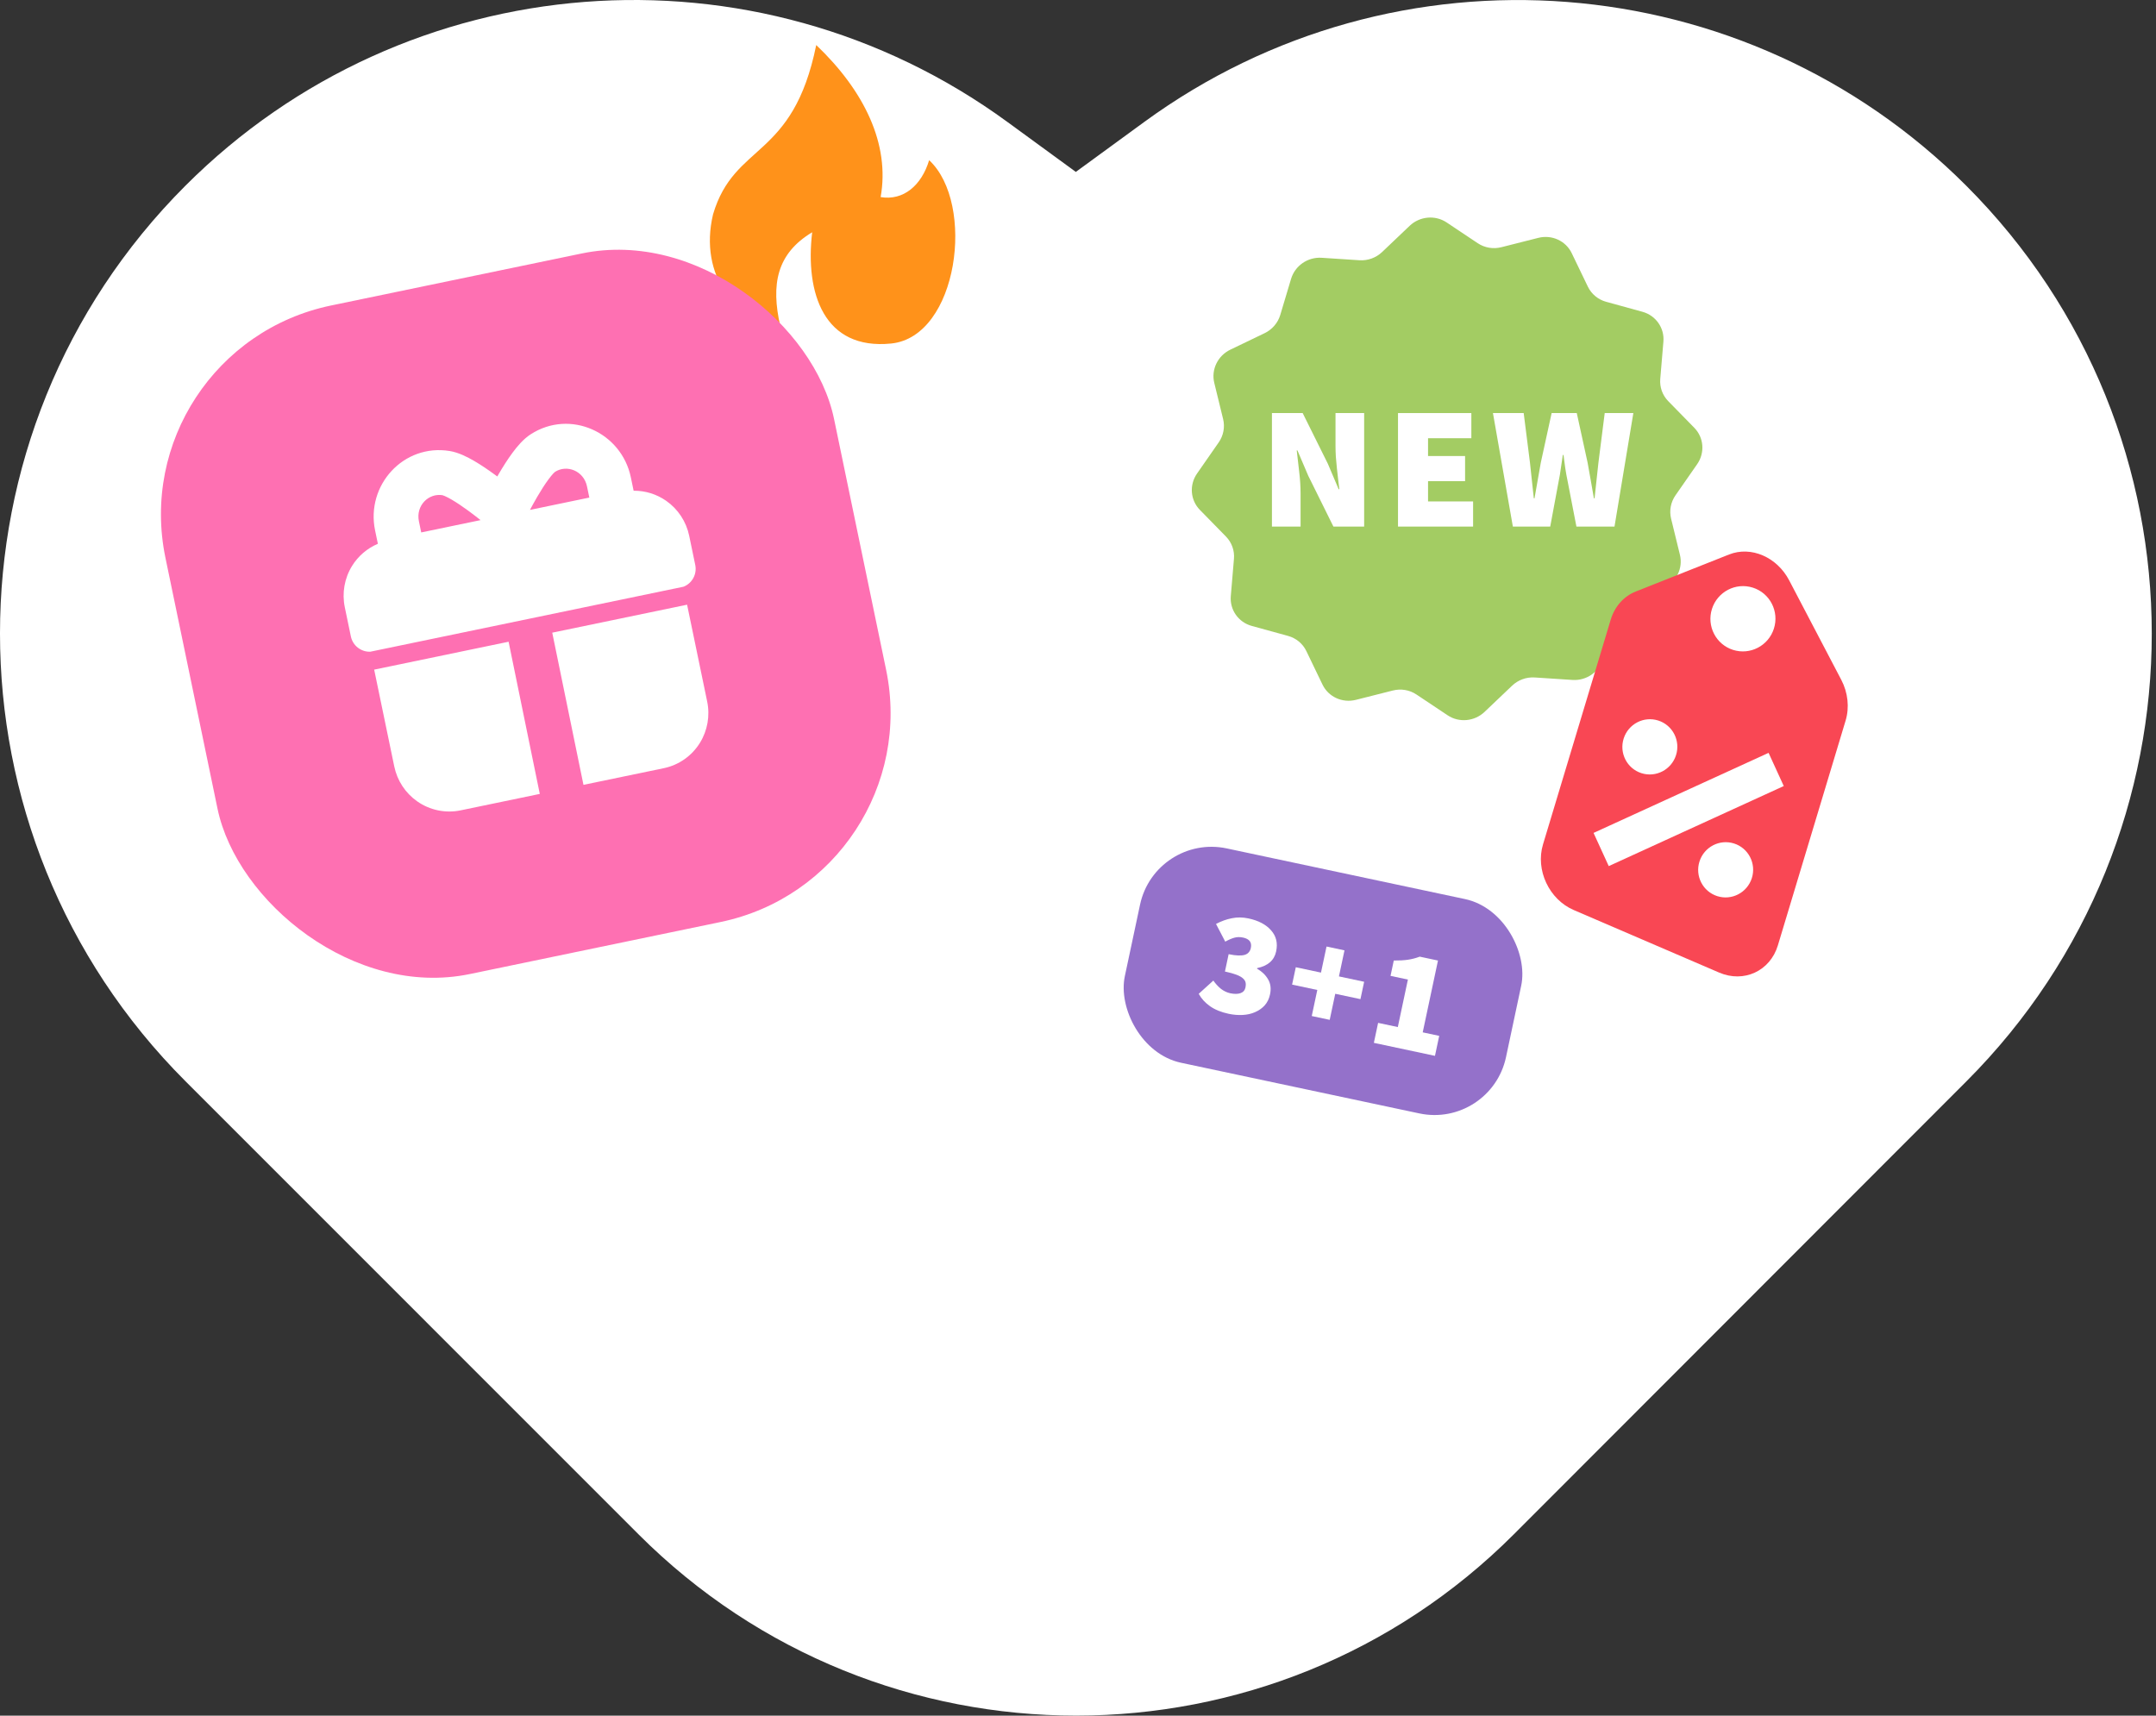
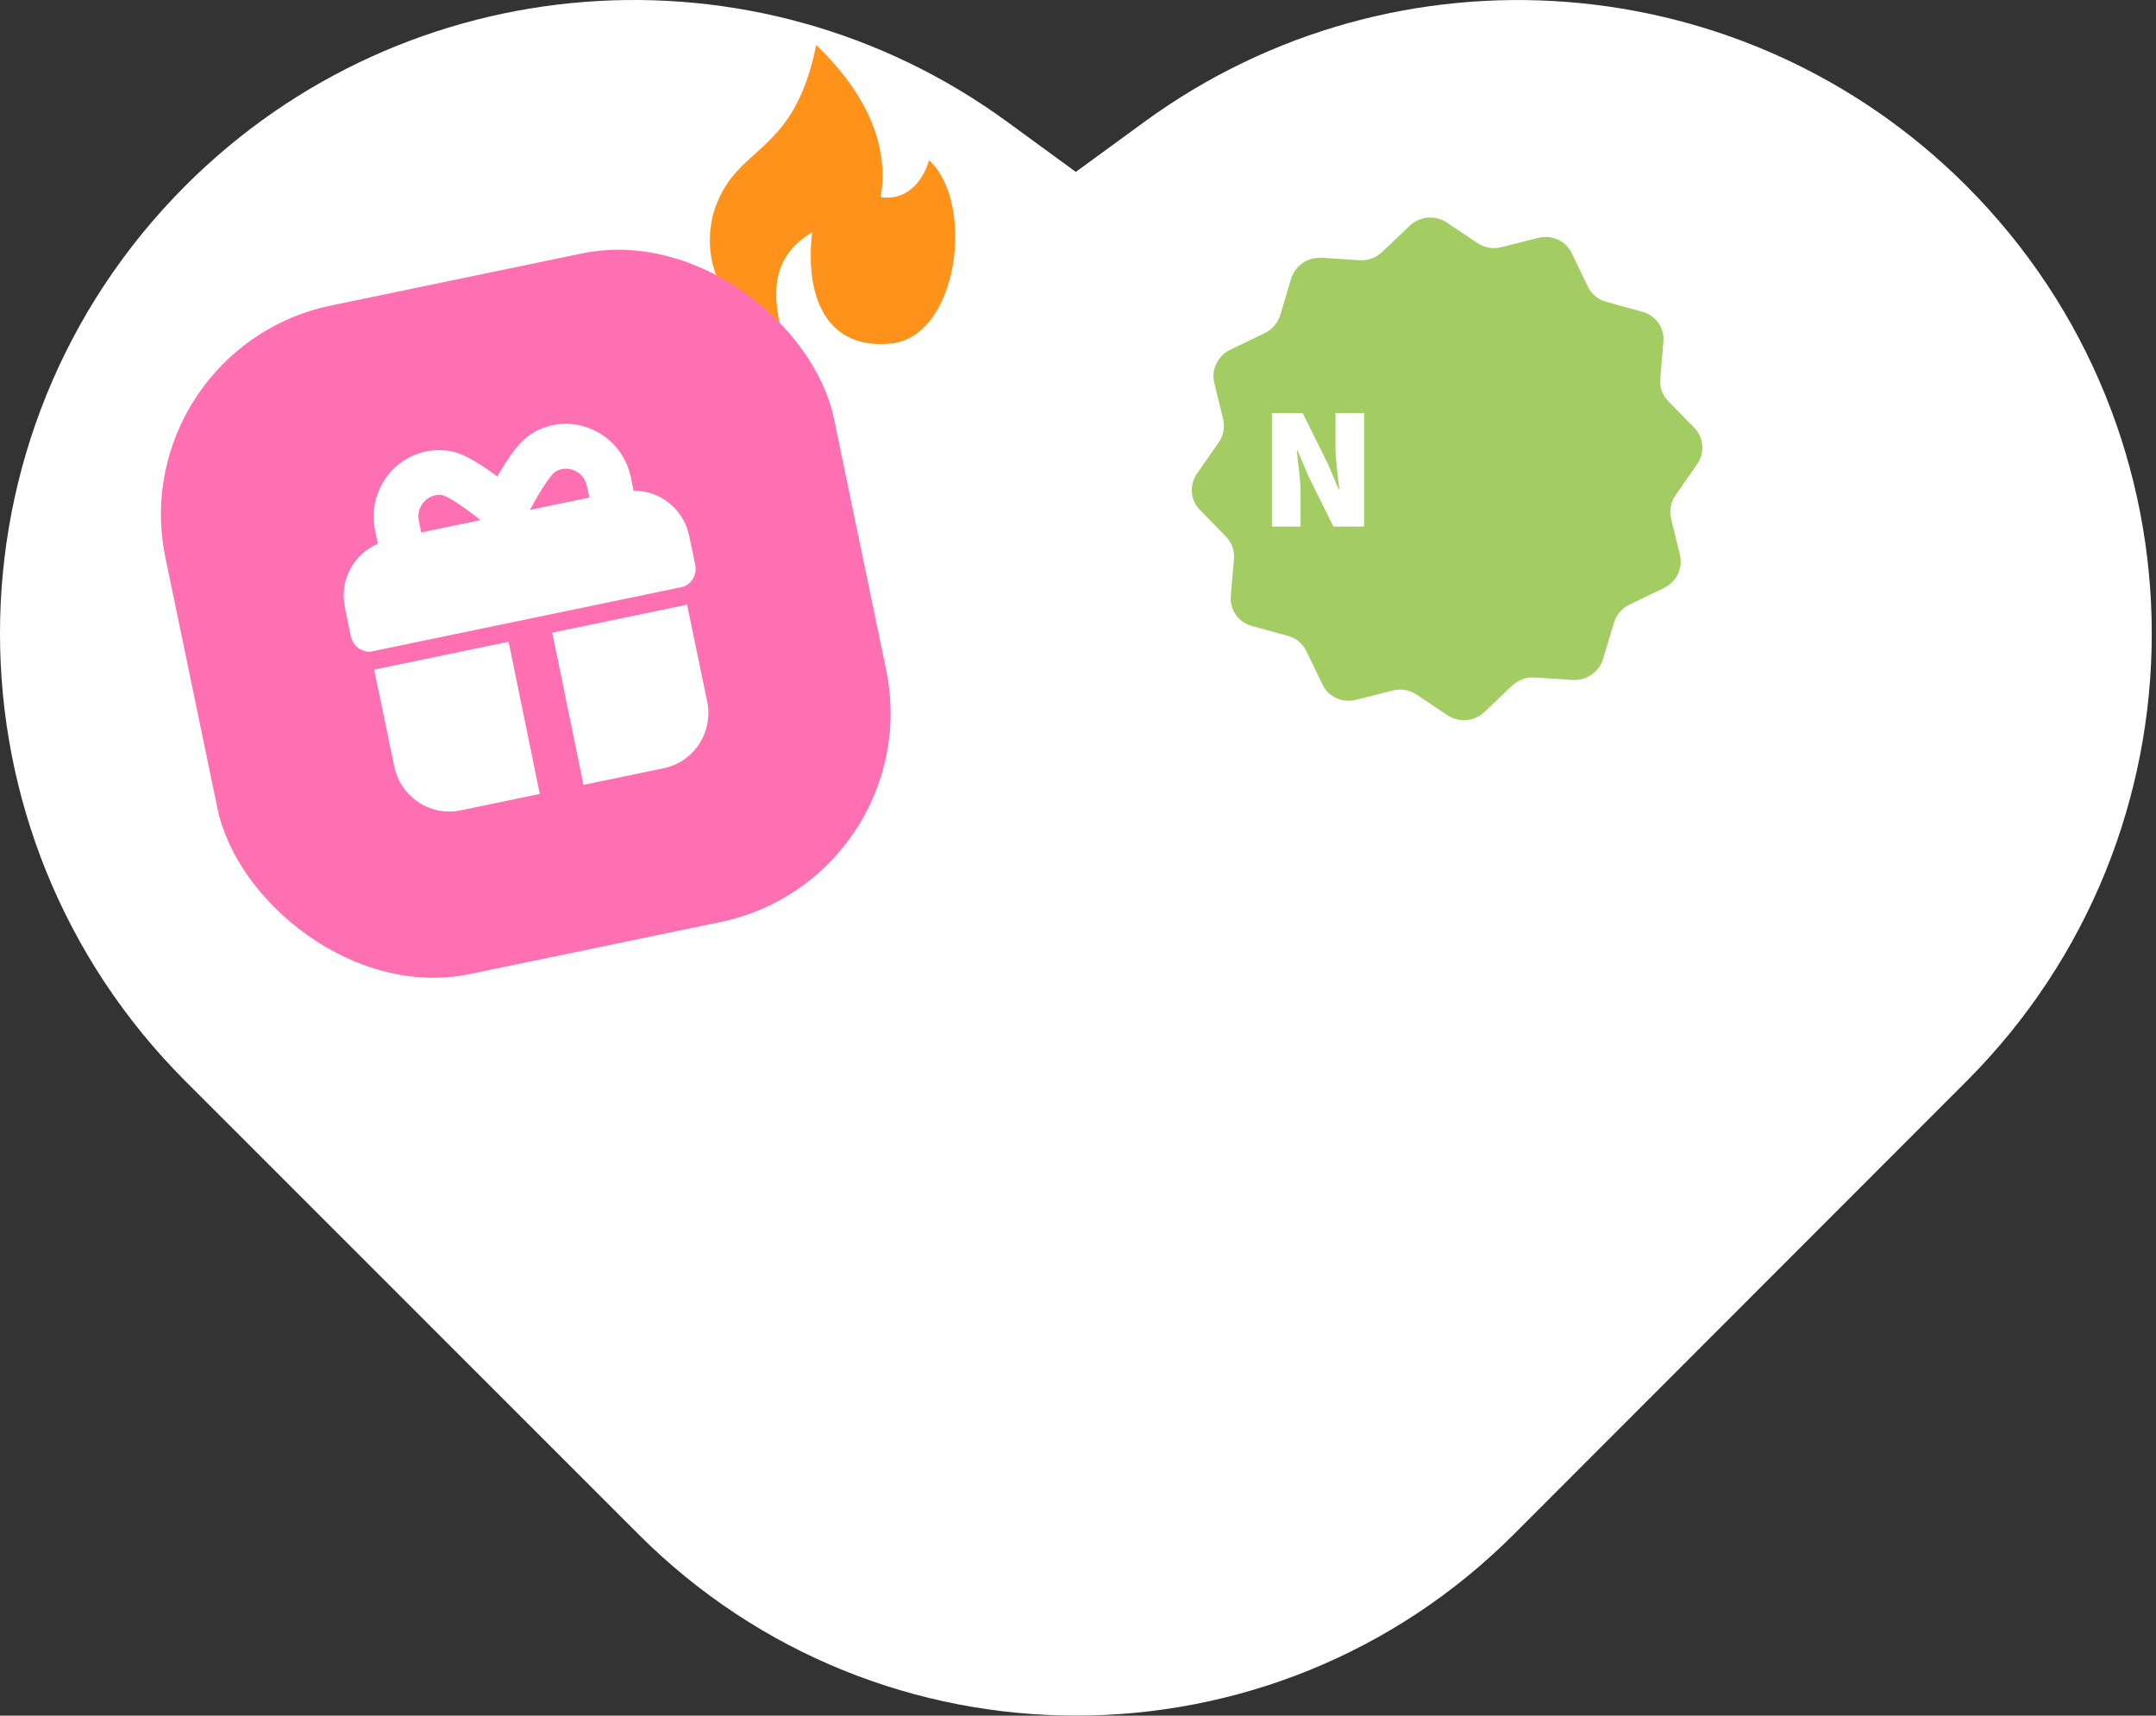
<svg xmlns="http://www.w3.org/2000/svg" width="289px" height="230px" viewBox="0 0 289 230" version="1.1">
  <rect x="0" y="0" width="289" height="230" fill="#333333" stroke="none" />
  <title>Group</title>
  <g id="Page-1" stroke="none" stroke-width="1" fill="none" fill-rule="evenodd">
    <g id="Group" transform="translate(-0, 0)">
      <path d="M24.866,144.953 C-8.289,111.793 -8.289,58.044 24.866,24.884 C54.462,-4.719 101.222,-8.344 135.03,16.344 L144.208,23.046 L153.375,16.352 C187.19,-8.34 233.958,-4.714 263.562,24.895 C296.714,58.052 296.724,111.795 263.584,144.966 L202.939,205.669 C170.548,238.091 117.996,238.101 85.593,205.692 L24.866,144.953 Z" id="Path" fill="#FFFFFF" />
      <path d="M188.954,30.274 C190.309,28.986 192.377,28.796 193.911,29.819 L198.088,32.607 C199.01,33.222 200.161,33.416 201.252,33.14 L206.196,31.888 C208.011,31.428 209.882,32.282 210.678,33.933 L212.845,38.43 C213.325,39.422 214.213,40.159 215.288,40.456 L220.163,41.798 C221.953,42.291 223.125,43.96 222.97,45.796 L222.548,50.797 C222.454,51.901 222.843,52.984 223.614,53.774 L227.114,57.351 C228.399,58.664 228.556,60.701 227.493,62.23 L224.594,66.395 C223.953,67.315 223.738,68.453 224,69.525 L225.185,74.378 C225.62,76.159 224.722,78.019 223.035,78.831 L218.435,81.045 C217.421,81.534 216.657,82.422 216.339,83.488 L214.894,88.317 C214.363,90.09 212.65,91.273 210.792,91.152 L205.725,90.82 C204.606,90.747 203.5,91.148 202.686,91.923 L198.998,95.434 C197.644,96.722 195.575,96.913 194.042,95.889 L189.864,93.102 C188.942,92.486 187.792,92.292 186.701,92.569 L181.756,93.82 C179.941,94.28 178.071,93.426 177.274,91.775 L175.107,87.278 C174.629,86.286 173.739,85.549 172.663,85.252 L167.788,83.91 C166,83.417 164.827,81.748 164.982,79.912 L165.405,74.911 C165.499,73.807 165.109,72.724 164.338,71.934 L160.839,68.357 C159.554,67.044 159.395,65.007 160.459,63.478 L163.358,59.312 C163.999,58.393 164.215,57.255 163.953,56.183 L162.767,51.33 C162.332,49.548 163.23,47.689 164.917,46.877 L169.517,44.663 C170.531,44.175 171.294,43.286 171.613,42.22 L173.059,37.391 C173.589,35.618 175.302,34.435 177.161,34.557 L182.228,34.888 C183.346,34.961 184.452,34.56 185.266,33.785 L188.954,30.274 Z" id="Path" fill="#A3CC63" fill-rule="nonzero" />
      <path d="M170.496,70.592 L170.496,55.376 L174.617,55.376 L177.988,62.164 L179.439,65.582 L179.532,65.582 C179.486,65.176 179.43,64.731 179.369,64.248 C179.306,63.764 179.251,63.272 179.204,62.773 C179.157,62.258 179.112,61.751 179.065,61.251 C179.034,60.736 179.018,60.245 179.018,59.777 L179.018,55.376 L182.857,55.376 L182.857,70.592 L178.737,70.592 L175.365,63.78 L173.915,60.385 L173.821,60.385 C173.915,61.259 174.024,62.211 174.149,63.241 C174.274,64.271 174.335,65.254 174.335,66.191 L174.335,70.592 L170.496,70.592 Z" id="Path" fill="#FFFFFF" fill-rule="nonzero" />
-       <polygon id="Path" fill="#FFFFFF" fill-rule="nonzero" points="187.394 70.592 187.394 55.376 197.226 55.376 197.226 58.747 191.422 58.747 191.422 61.134 196.385 61.134 196.385 64.505 191.422 64.505 191.422 67.221 197.46 67.221 197.46 70.592" />
-       <path d="M202.791,70.592 L200.121,55.376 L204.242,55.376 L205.084,62.024 C205.162,62.82 205.249,63.616 205.341,64.412 C205.435,65.207 205.522,66.003 205.6,66.799 L205.694,66.799 C205.833,66.003 205.975,65.207 206.114,64.412 C206.255,63.616 206.395,62.82 206.536,62.024 L207.988,55.376 L211.358,55.376 L212.81,62.024 C212.95,62.789 213.09,63.577 213.231,64.388 C213.371,65.184 213.512,65.988 213.653,66.799 L213.745,66.799 C213.823,65.988 213.91,65.184 214.004,64.388 C214.097,63.592 214.183,62.804 214.261,62.024 L215.103,55.376 L218.942,55.376 L216.415,70.592 L211.311,70.592 L210.141,64.552 C210.017,63.959 209.906,63.358 209.814,62.75 C209.736,62.141 209.657,61.556 209.579,60.994 L209.486,60.994 C209.407,61.556 209.321,62.141 209.227,62.75 C209.149,63.358 209.048,63.959 208.923,64.552 L207.799,70.592 L202.791,70.592 Z" id="Path" fill="#FFFFFF" fill-rule="nonzero" />
      <ellipse id="Oval" fill="#FFFFFF" fill-rule="nonzero" transform="translate(233.629, 82.954) rotate(17.302) translate(-233.629, -82.954)" cx="233.629" cy="82.954" rx="4.322" ry="4.456" />
-       <path d="M215.913,83.058 C216.444,81.299 217.666,79.931 219.278,79.291 L231.774,74.333 C234.708,73.17 238.189,74.667 239.827,77.797 L246.812,91.134 C247.714,92.855 247.924,94.84 247.395,96.598 L238.315,126.736 C237.279,130.174 233.752,131.806 230.439,130.381 L210.957,122.001 C207.643,120.576 205.797,116.634 206.833,113.196 L215.913,83.058 Z" id="Path" fill="#F94754" fill-rule="nonzero" />
      <ellipse id="Oval" fill="#FFFFFF" fill-rule="nonzero" transform="translate(233.631, 82.95) rotate(17.663) translate(-233.631, -82.95)" cx="233.631" cy="82.95" rx="4.357" ry="4.378" />
      <ellipse id="Oval" fill="#FFFFFF" fill-rule="nonzero" transform="translate(221.153, 100.121) rotate(17.683) translate(-221.153, -100.121)" cx="221.153" cy="100.121" rx="3.682" ry="3.704" />
      <ellipse id="Oval" fill="#FFFFFF" fill-rule="nonzero" transform="translate(231.315, 116.605) rotate(17.683) translate(-231.315, -116.605)" cx="231.315" cy="116.605" rx="3.682" ry="3.704" />
      <rect id="Rectangle" fill="#FFFFFF" fill-rule="nonzero" transform="translate(226.355, 108.517) rotate(65.416) translate(-226.355, -108.517)" x="223.909" y="95.617" width="4.893" height="25.8" />
-       <rect id="Rectangle" fill="#9471CA" fill-rule="nonzero" transform="translate(177.344, 131.5) rotate(12.004) translate(-177.344, -131.5)" x="151.227" y="116.81" width="52.234" height="29.38" rx="9.793" />
      <path d="M164.697,135.909 C163.688,135.694 162.853,135.354 162.196,134.89 C161.536,134.425 161.032,133.871 160.681,133.229 L162.642,131.454 C162.942,131.884 163.284,132.254 163.663,132.564 C164.06,132.865 164.477,133.062 164.917,133.156 C165.46,133.271 165.915,133.266 166.28,133.141 C166.644,133.016 166.869,132.759 166.951,132.371 C167,132.138 167.006,131.923 166.966,131.725 C166.928,131.527 166.811,131.34 166.619,131.164 C166.427,130.988 166.137,130.825 165.75,130.675 C165.362,130.525 164.845,130.381 164.197,130.243 L164.692,127.914 C165.21,128.024 165.644,128.083 165.994,128.09 C166.357,128.099 166.655,128.068 166.887,127.995 C167.121,127.91 167.296,127.791 167.409,127.64 C167.536,127.491 167.621,127.306 167.668,127.086 C167.828,126.336 167.481,125.87 166.626,125.688 C166.213,125.6 165.827,125.606 165.466,125.705 C165.107,125.804 164.697,125.981 164.238,126.235 L162.999,123.861 C163.714,123.486 164.423,123.231 165.129,123.097 C165.837,122.95 166.571,122.958 167.335,123.12 C168.694,123.409 169.709,123.943 170.382,124.722 C171.071,125.49 171.298,126.431 171.06,127.544 C170.808,128.734 169.959,129.48 168.516,129.782 L168.499,129.86 C169.15,130.228 169.644,130.705 169.981,131.29 C170.319,131.863 170.405,132.537 170.239,133.314 C170.115,133.896 169.876,134.386 169.522,134.784 C169.168,135.169 168.739,135.47 168.233,135.687 C167.74,135.907 167.186,136.032 166.571,136.064 C165.956,136.095 165.332,136.043 164.697,135.909 Z" id="Path" fill="#FFFFFF" fill-rule="nonzero" />
-       <polygon id="Path" fill="#FFFFFF" fill-rule="nonzero" points="175.833 136.207 176.577 132.713 173.198 131.995 173.695 129.666 177.071 130.384 177.815 126.89 180.221 127.402 179.478 130.896 182.856 131.614 182.361 133.943 178.983 133.225 178.24 136.719" />
      <path d="M184.159,139.803 L184.728,137.125 L187.369,137.686 L188.721,131.319 L186.393,130.824 L186.829,128.766 C187.56,128.773 188.189,128.737 188.719,128.661 C189.25,128.584 189.779,128.447 190.308,128.248 L192.754,128.768 L190.707,138.396 L192.919,138.866 L192.35,141.545 L184.159,139.803 Z" id="Path" fill="#FFFFFF" fill-rule="nonzero" />
      <path d="M104.593,43.727 C98.817,43.184 93.608,37.016 95.582,28.729 C98.457,19.032 106.275,21.474 109.412,6.038 C115.871,12.2 119.312,19.347 118.044,26.422 C121.103,26.932 123.532,24.85 124.547,21.474 C130.792,27.276 128.448,45.149 119.447,46.053 C110.445,46.957 107.903,39.313 108.867,31.138 C104.112,34.004 103.319,38.105 104.593,43.727 Z" id="Path" fill="#FF921A" />
      <rect id="Rectangle" fill="#FE70B2" fill-rule="nonzero" transform="translate(70.477, 82.28) rotate(-11.725) translate(-70.477, -82.28)" x="24.709" y="36.512" width="91.535" height="91.535" rx="28.603" />
      <path d="M66.85,63.544 C66.785,63.655 66.722,63.766 66.657,63.876 C66.555,63.8 66.453,63.724 66.347,63.647 C65.487,63.016 64.499,62.336 63.532,61.776 C62.654,61.266 61.468,60.658 60.294,60.464 C54.084,59.444 49.023,65.057 50.278,71.103 L50.651,72.9 C49.224,73.503 48.008,74.54 47.181,75.883 C46.169,77.53 45.825,79.507 46.218,81.405 L47.032,85.32 C47.289,86.564 48.406,87.409 49.633,87.368 L91.624,78.653 C92.766,78.203 93.454,76.982 93.195,75.738 L92.382,71.824 C91.989,69.925 90.886,68.249 89.302,67.141 C88.01,66.237 86.481,65.77 84.933,65.785 L84.561,63.992 C83.306,57.946 76.428,54.81 71.138,58.218 C70.138,58.863 69.291,59.891 68.689,60.709 C68.025,61.607 67.389,62.623 66.85,63.544 Z M56.153,69.884 C55.714,67.767 57.462,66.08 59.319,66.386 C59.343,66.392 59.44,66.421 59.63,66.504 C59.87,66.608 60.167,66.761 60.522,66.966 C61.23,67.377 62.026,67.92 62.8,68.487 C63.398,68.925 63.956,69.359 64.416,69.726 L56.462,71.377 L56.153,69.884 Z M78.686,65.211 C78.246,63.095 75.972,62.242 74.388,63.262 C74.37,63.277 74.291,63.343 74.148,63.495 C73.972,63.685 73.758,63.944 73.516,64.273 C73.028,64.932 72.514,65.747 72.029,66.574 C71.656,67.215 71.314,67.836 71.038,68.356 L78.996,66.705 L78.686,65.211 Z M50.156,89.77 L52.849,102.75 C53.243,104.649 54.346,106.325 55.931,107.433 C57.624,108.618 59.727,109.052 61.743,108.634 L72.356,106.431 L68.174,86.03 L50.156,89.77 Z M74.026,84.815 L78.21,105.216 L88.977,102.982 C90.993,102.563 92.749,101.329 93.832,99.567 C94.844,97.92 95.189,95.944 94.793,94.045 L92.1,81.064 L74.026,84.815 Z" id="Shape" fill="#FFFFFF" />
    </g>
  </g>
</svg>